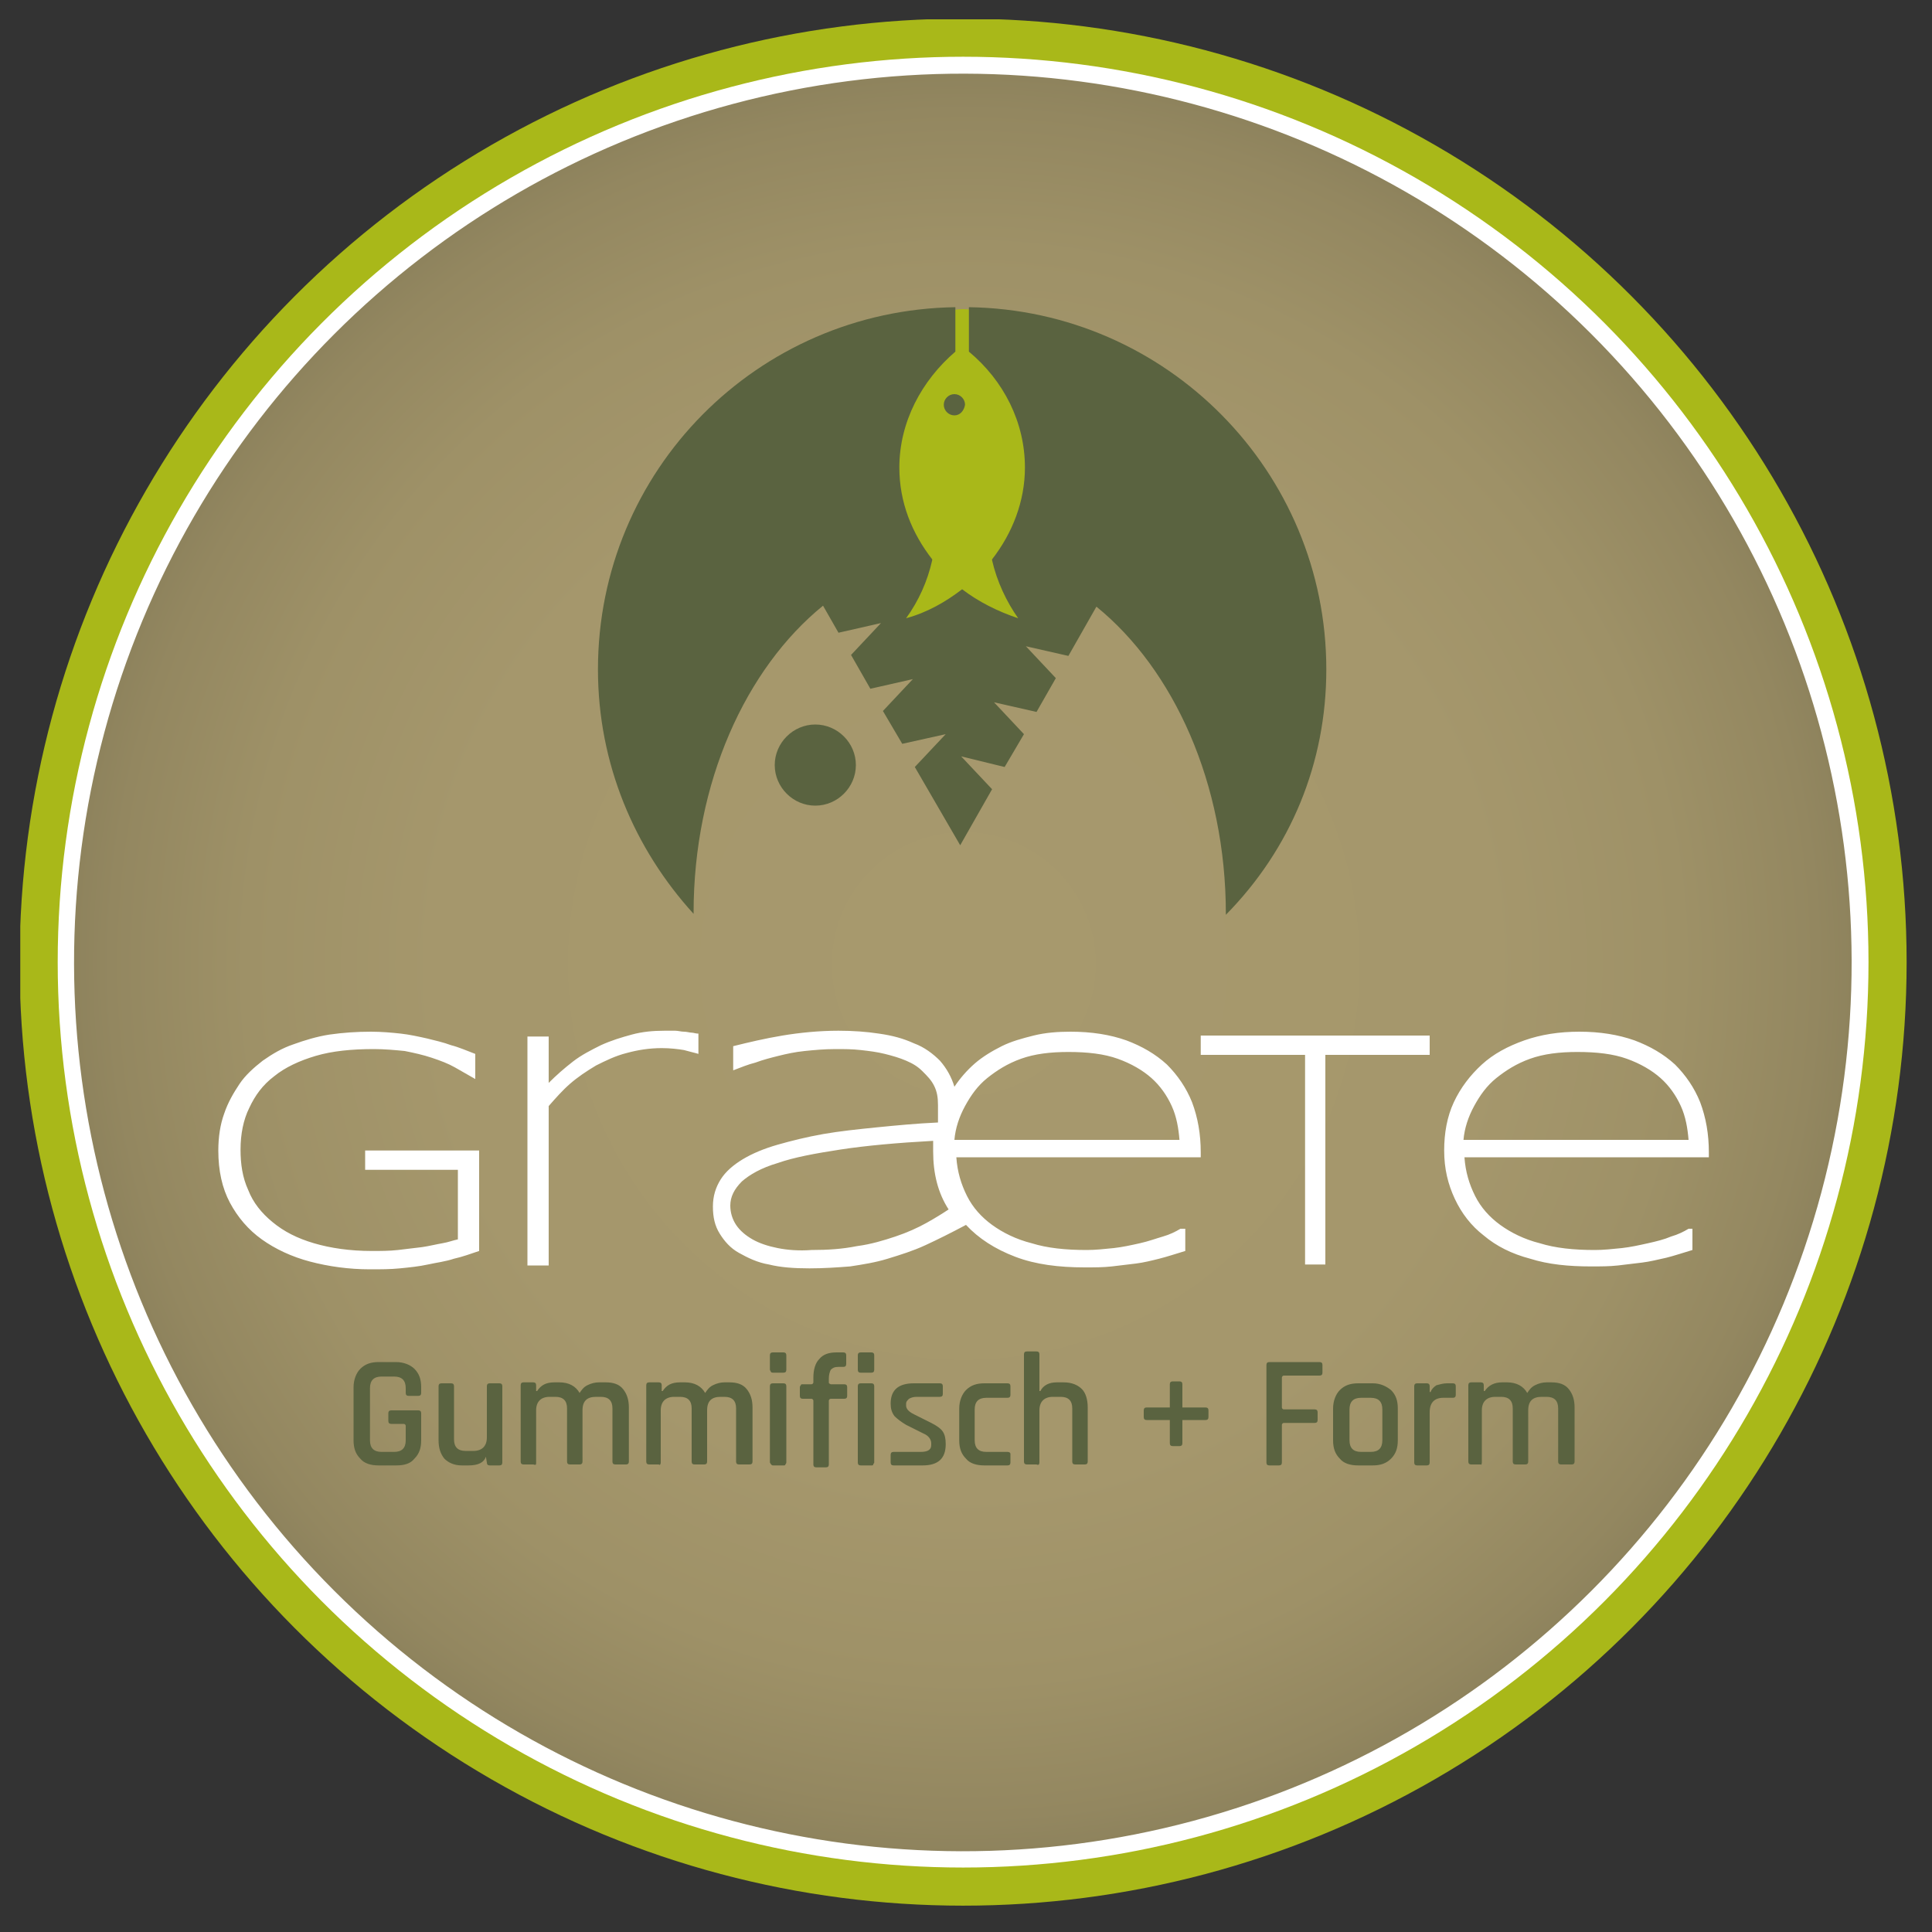
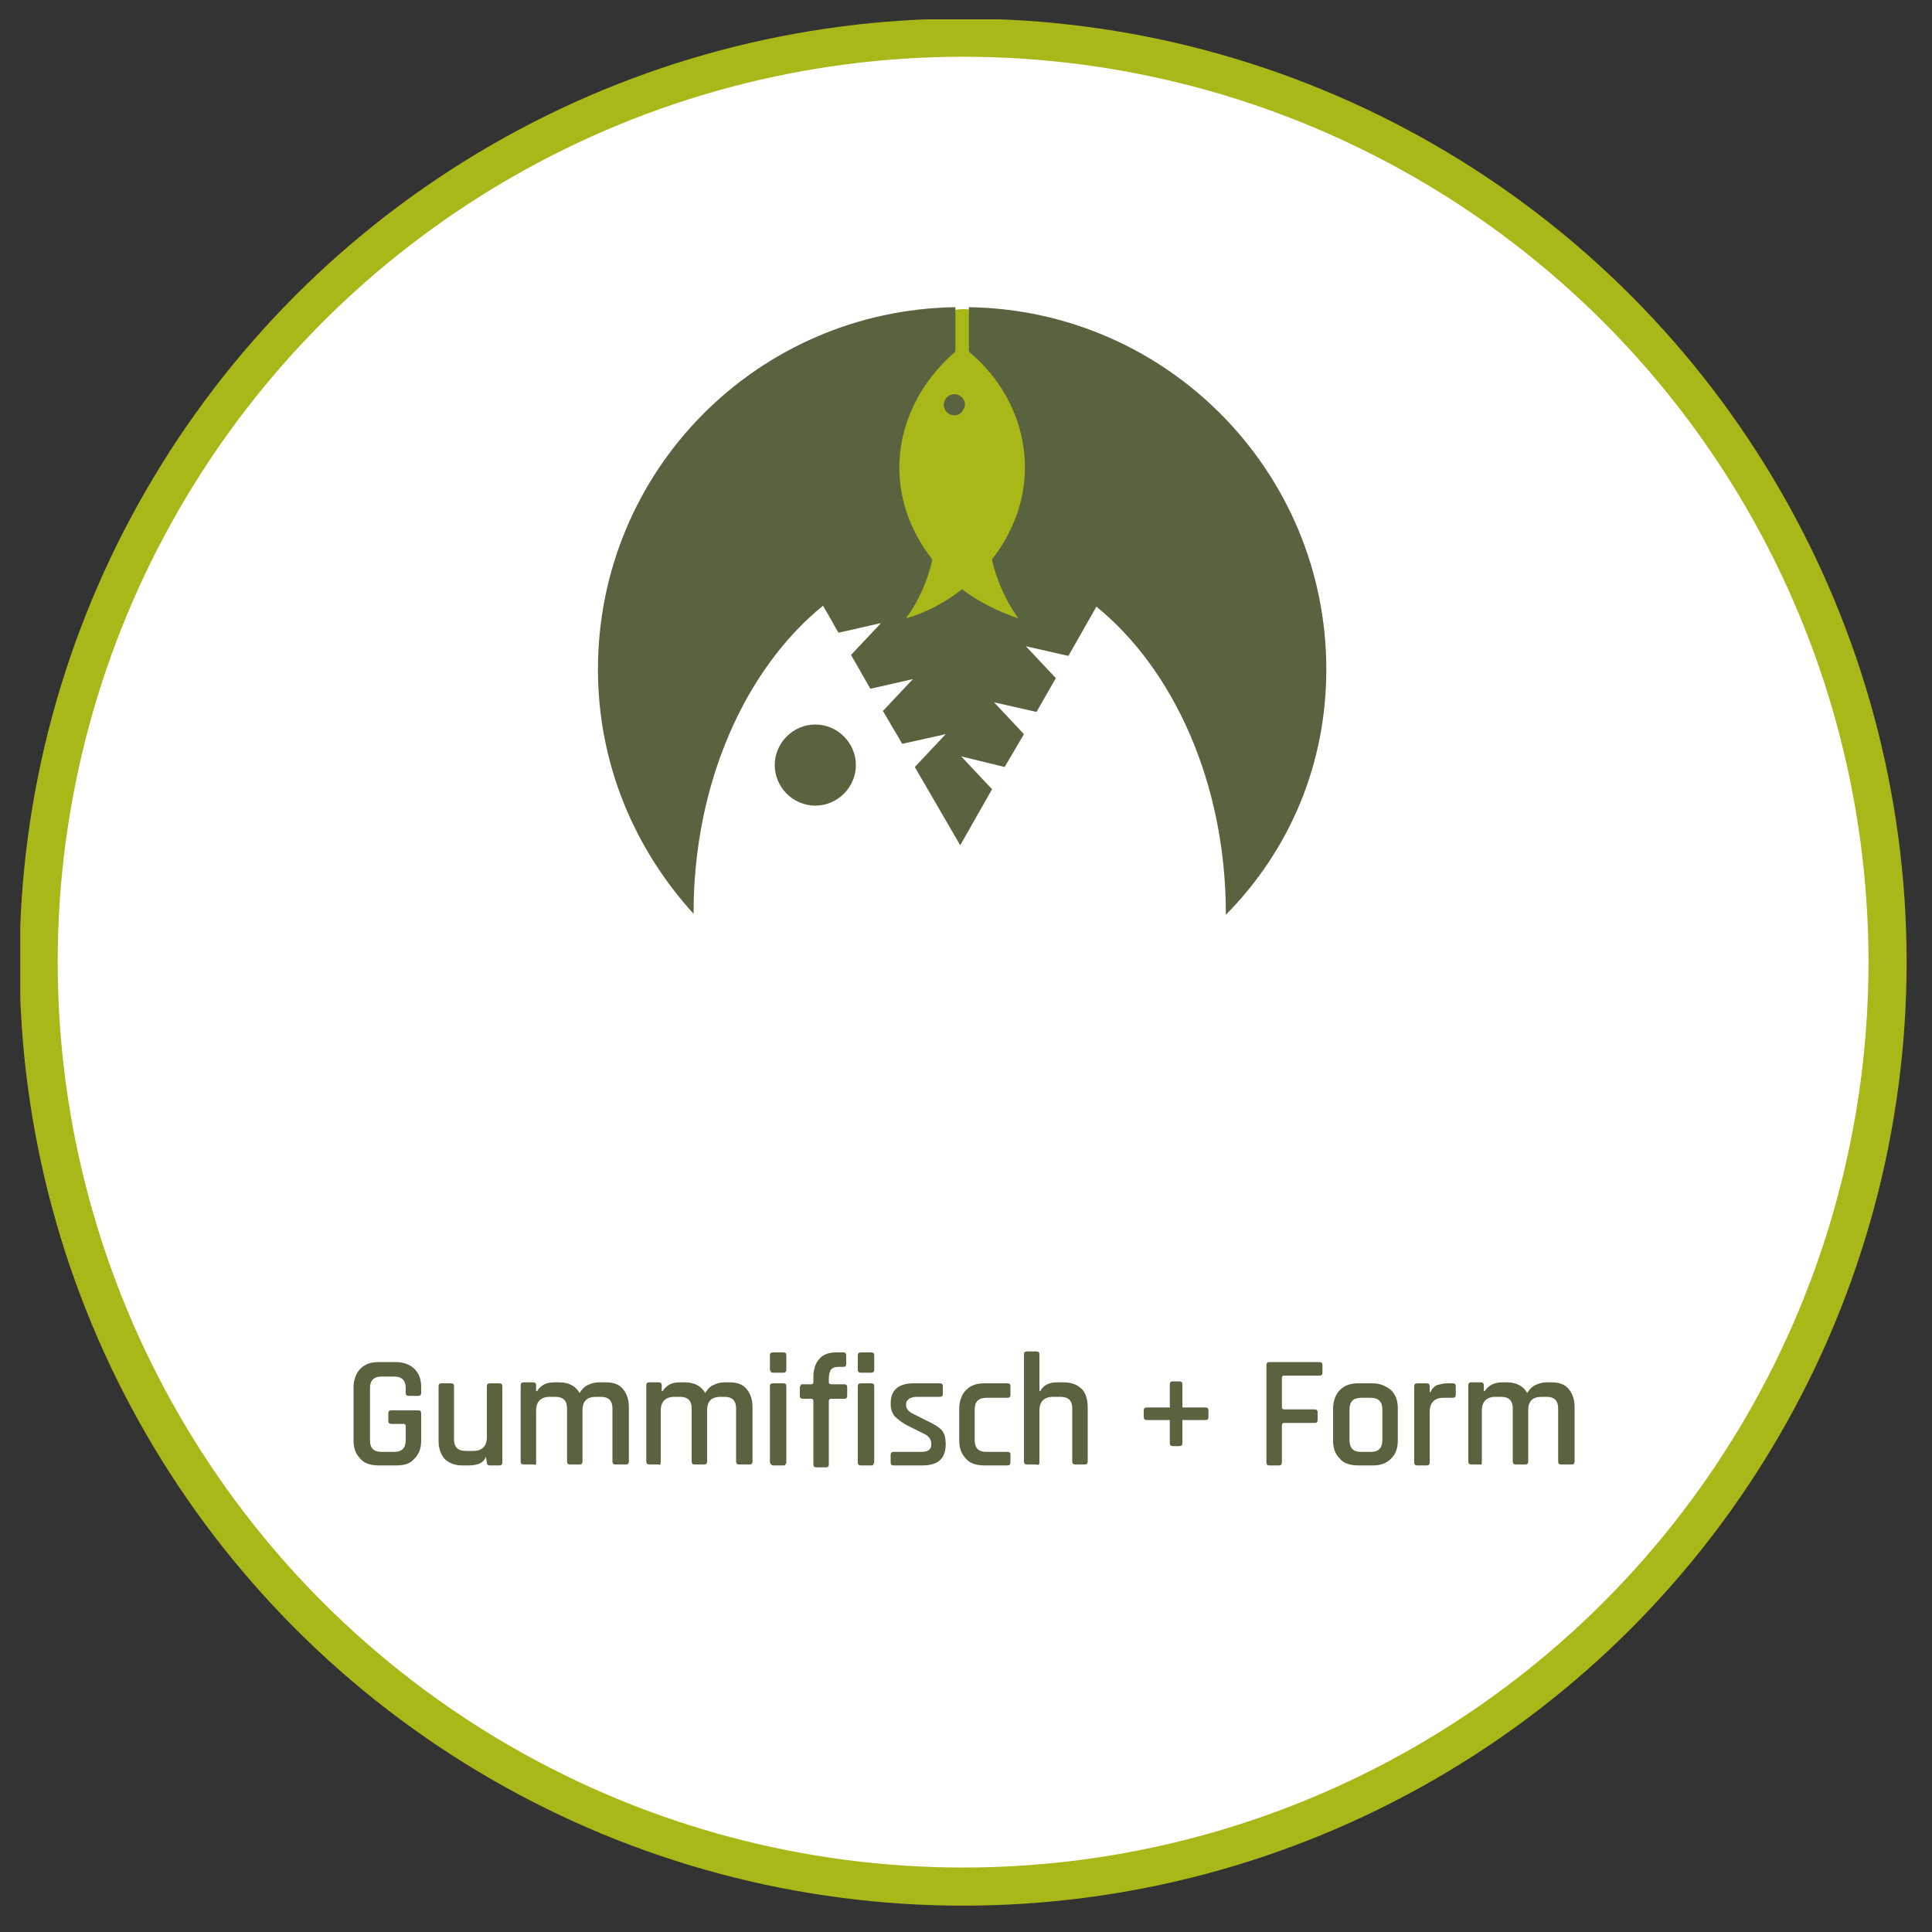
<svg xmlns="http://www.w3.org/2000/svg" xmlns:xlink="http://www.w3.org/1999/xlink" version="1.1" id="Ebene_1" x="0px" y="0px" viewBox="0 0 200 200" xml:space="preserve">
  <rect x="0" y="0" width="200" height="200" fill="#333333" stroke="none" />
  <g>
    <defs>
      <rect id="SVGID_1_" x="2.1" y="2" width="195.3" height="195.3" />
    </defs>
    <clipPath id="SVGID_2_">
      <use xlink:href="#SVGID_1_" overflow="visible" />
    </clipPath>
    <path clip-path="url(#SVGID_2_)" fill="#FFFFFF" d="M99.7,195.3c52.8,0,95.7-42.8,95.7-95.7S152.6,3.9,99.7,3.9S4,46.8,4,99.6 S46.9,195.3,99.7,195.3" />
    <circle clip-path="url(#SVGID_2_)" fill="none" stroke="#A9B819" stroke-width="3.947" cx="99.7" cy="99.6" r="95.7" />
  </g>
  <g>
    <defs>
      <path id="SVGID_3_" d="M7.2,99.6c0,51.1,41.4,92.6,92.6,92.6s92.6-41.4,92.6-92.6c0-51.1-41.4-92.6-92.6-92.6S7.2,48.5,7.2,99.6" />
    </defs>
    <clipPath id="SVGID_4_">
      <use xlink:href="#SVGID_3_" overflow="visible" />
    </clipPath>
    <radialGradient id="SVGID_5_" cx="1.012" cy="201.04" r="1" gradientTransform="matrix(92.392 0 0 -92.392 6.274 18674.209)" gradientUnits="userSpaceOnUse">
      <stop offset="0" style="stop-color:#A7996D" />
      <stop offset="0.594" style="stop-color:#A5976C" />
      <stop offset="0.808" style="stop-color:#9E9167" />
      <stop offset="0.96" style="stop-color:#938760" />
      <stop offset="1" style="stop-color:#8E835D" />
    </radialGradient>
-     <rect x="7.2" y="7.1" clip-path="url(#SVGID_4_)" fill="url(#SVGID_5_)" width="185.1" height="185.1" />
  </g>
  <g>
    <defs>
      <rect id="SVGID_6_" x="2.1" y="2" width="195.3" height="195.3" />
    </defs>
    <clipPath id="SVGID_7_">
      <use xlink:href="#SVGID_6_" overflow="visible" />
    </clipPath>
    <ellipse transform="matrix(0.707 -0.707 0.707 0.707 -41.232 99.704)" clip-path="url(#SVGID_7_)" fill="none" stroke="#FFFFFF" stroke-width="1.161" cx="99.7" cy="99.6" rx="92.6" ry="92.6" />
    <path clip-path="url(#SVGID_7_)" fill="#A9B819" d="M99.7,71c5,0,9.1-8.7,9.1-19.5c0-10.8-4.1-19.5-9.1-19.5c-5,0-9.1,8.7-9.1,19.5 C90.7,62.2,94.7,71,99.7,71" />
    <path clip-path="url(#SVGID_7_)" fill="#5A6340" d="M98.8,43c-0.6,0-1.1-0.5-1.1-1.1c0-0.6,0.5-1.1,1.1-1.1c0.6,0,1.1,0.5,1.1,1.1 C99.8,42.5,99.4,43,98.8,43" />
    <path clip-path="url(#SVGID_7_)" fill="#5A6340" d="M84.4,83.4c2.3,0,4.2-1.9,4.2-4.2s-1.9-4.2-4.2-4.2c-2.3,0-4.2,1.9-4.2,4.2 S82.1,83.4,84.4,83.4" />
    <path clip-path="url(#SVGID_7_)" fill="#5A6340" d="M137.3,69.3c0-20.5-16.5-37.2-37-37.5v4.6c3.6,3,5.8,7.3,5.8,12 c0,3.5-1.3,6.8-3.4,9.5c0,0,0,0,0,0.1c0.5,2.2,1.5,4.3,2.7,6c-2.1-0.7-4.1-1.7-5.8-3c-1.7,1.3-3.6,2.4-5.8,3c1.3-1.8,2.2-3.8,2.7-6 c0,0,0,0,0-0.1c-2.1-2.7-3.4-5.9-3.4-9.5c0-4.7,2.3-9,5.8-12v-4.6c-20.5,0.3-37,16.9-37,37.5c0,9.8,3.8,18.6,9.9,25.3 c0,0,0-0.1,0-0.1c0-13.5,5.4-25.3,13.4-31.8l1.6,2.8l4.4-1l-3.1,3.3l2,3.5l4.4-1l-3.1,3.3l2,3.4l4.5-1l-3.2,3.4l4.7,8.1l3.3-5.8 l-3.2-3.4l4.5,1.1l2-3.4l-3.1-3.3l4.4,1l2-3.5l-3.1-3.3l4.4,1l2.9-5.1c8,6.5,13.4,18.3,13.4,31.8c0,0,0,0.1,0,0.1 C133.6,87.9,137.3,79,137.3,69.3" />
    <path clip-path="url(#SVGID_7_)" fill="#5A6340" d="M153.4,151.4V146c0-0.9,0.5-1.4,1.4-1.4h0.6c0.8,0,1.2,0.4,1.2,1.2v5.5 c0,0.2,0.1,0.3,0.3,0.3h1c0.2,0,0.3-0.1,0.3-0.3v-5.3c0-1,0.5-1.4,1.4-1.4h0.5c0.8,0,1.2,0.4,1.2,1.2v5.5c0,0.2,0.1,0.3,0.3,0.3 h1.1c0.2,0,0.3-0.1,0.3-0.3v-5.6c0-0.8-0.2-1.4-0.6-1.9s-1-0.7-1.8-0.7h-0.5c-0.4,0-0.8,0.1-1.2,0.3c-0.4,0.2-0.6,0.5-0.8,0.8 c-0.4-0.7-1.1-1.1-2.1-1.1h-0.5c-0.8,0-1.4,0.3-1.8,0.9h-0.1v-0.6c0-0.2-0.1-0.3-0.3-0.3h-1c-0.2,0-0.3,0.1-0.3,0.3v7.9 c0,0.2,0.1,0.3,0.3,0.3h1C153.3,151.7,153.4,151.6,153.4,151.4 M148,151.4v-5.2c0-1,0.5-1.5,1.4-1.5h1c0.2,0,0.3-0.1,0.3-0.3v-0.9 c0-0.2-0.1-0.3-0.3-0.3h-0.6c-0.4,0-0.7,0.1-1.1,0.2c-0.3,0.2-0.5,0.4-0.6,0.7H148v-0.6c0-0.2-0.1-0.3-0.3-0.3h-1 c-0.2,0-0.3,0.1-0.3,0.3v7.9c0,0.2,0.1,0.3,0.3,0.3h1C147.9,151.7,148,151.6,148,151.4 M140,150c-0.2-0.2-0.3-0.5-0.3-0.9v-3.2 c0-0.4,0.1-0.7,0.3-0.9c0.2-0.2,0.5-0.3,0.9-0.3h1c0.8,0,1.2,0.4,1.2,1.2v3.2c0,0.8-0.4,1.2-1.2,1.2h-1 C140.5,150.3,140.2,150.2,140,150 M144,151c0.5-0.5,0.7-1.1,0.7-1.9v-3.3c0-0.8-0.2-1.4-0.7-1.9c-0.5-0.4-1.1-0.7-1.9-0.7h-1.5 c-0.8,0-1.4,0.2-1.9,0.7c-0.4,0.4-0.7,1.1-0.7,1.9v3.3c0,0.8,0.2,1.4,0.7,1.9c0.4,0.5,1.1,0.7,1.9,0.7h1.5 C142.9,151.7,143.5,151.5,144,151 M132.7,151.4v-3.9c0-0.1,0.1-0.2,0.2-0.2h3.2c0.2,0,0.3-0.1,0.3-0.3v-0.8c0-0.2-0.1-0.3-0.3-0.3 h-3.2c-0.1,0-0.2-0.1-0.2-0.2v-3.1c0-0.1,0.1-0.2,0.2-0.2h3.7c0.2,0,0.3-0.1,0.3-0.3v-0.8c0-0.2-0.1-0.3-0.3-0.3h-5.2 c-0.2,0-0.3,0.1-0.3,0.3v10.1c0,0.2,0.1,0.3,0.3,0.3h1C132.6,151.7,132.7,151.6,132.7,151.4 M122.4,143.3c0-0.2-0.1-0.3-0.3-0.3 h-0.7c-0.2,0-0.3,0.1-0.3,0.3v2.4h-2.4c-0.2,0-0.3,0.1-0.3,0.3v0.7c0,0.2,0.1,0.3,0.3,0.3h2.4v2.4c0,0.2,0.1,0.3,0.3,0.3h0.7 c0.2,0,0.3-0.1,0.3-0.3V147h2.4c0.2,0,0.3-0.1,0.3-0.3V146c0-0.2-0.1-0.3-0.3-0.3h-2.4V143.3z M107.6,151.4V146 c0-0.9,0.5-1.4,1.4-1.4h0.8c0.8,0,1.2,0.4,1.2,1.2v5.5c0,0.2,0.1,0.3,0.3,0.3h1c0.2,0,0.3-0.1,0.3-0.3v-5.6c0-0.8-0.2-1.5-0.6-1.9 c-0.4-0.4-1-0.7-1.9-0.7h-0.7c-0.8,0-1.4,0.3-1.7,0.9h-0.1v-3.8c0-0.2-0.1-0.3-0.3-0.3h-1c-0.2,0-0.3,0.1-0.3,0.3v11.1 c0,0.2,0.1,0.3,0.3,0.3h1C107.5,151.7,107.6,151.6,107.6,151.4 M104.3,150.3h-2.2c-0.8,0-1.2-0.4-1.2-1.2v-3.2 c0-0.8,0.4-1.2,1.2-1.2h2.2c0.2,0,0.3-0.1,0.3-0.3v-0.9c0-0.2-0.1-0.3-0.3-0.3h-2.4c-0.8,0-1.4,0.2-1.9,0.7 c-0.4,0.4-0.7,1.1-0.7,1.9v3.3c0,0.8,0.2,1.4,0.7,1.9c0.4,0.5,1.1,0.7,1.9,0.7h2.4c0.2,0,0.3-0.1,0.3-0.3v-0.9 C104.6,150.4,104.5,150.3,104.3,150.3 M97.9,149.5c0-0.6-0.1-1-0.3-1.3c-0.2-0.3-0.6-0.6-1.2-0.9l-1.8-0.9 c-0.6-0.3-0.8-0.6-0.8-0.9v-0.2c0-0.2,0.1-0.3,0.3-0.5c0.2-0.1,0.4-0.2,0.8-0.2h2.4c0.2,0,0.3-0.1,0.3-0.3v-0.8 c0-0.2-0.1-0.3-0.3-0.3h-2.7c-1.6,0-2.4,0.7-2.4,2.1c0,0.5,0.1,0.9,0.4,1.3c0.3,0.3,0.7,0.6,1.2,0.9l1.8,0.9c0.5,0.2,0.8,0.6,0.8,1 v0.2c0,0.5-0.4,0.7-1.1,0.7h-2.8c-0.2,0-0.3,0.1-0.3,0.3v0.8c0,0.2,0.1,0.3,0.3,0.3h3C97.1,151.7,97.9,151,97.9,149.5 M89.1,151.7 h1.1c0.1,0,0.2,0,0.2-0.1s0.1-0.1,0.1-0.2v-7.9c0-0.2-0.1-0.3-0.3-0.3h-1.1c-0.2,0-0.3,0.1-0.3,0.3v7.9 C88.8,151.6,88.9,151.7,89.1,151.7 M89.1,142.1h1.1c0.2,0,0.3-0.1,0.3-0.3v-1.5c0-0.2-0.1-0.3-0.3-0.3h-1.1c-0.2,0-0.3,0.1-0.3,0.3 v1.5C88.8,142,88.9,142.1,89.1,142.1 M85.8,143.1v-0.4c0-0.4,0.1-0.7,0.2-0.9c0.2-0.2,0.4-0.3,0.8-0.3h0.5c0.2,0,0.3-0.1,0.3-0.3 v-0.9c0-0.2-0.1-0.3-0.3-0.3h-0.7c-0.8,0-1.4,0.2-1.8,0.7c-0.4,0.4-0.6,1.1-0.6,1.9v0.5c0,0.1-0.1,0.2-0.2,0.2h-0.9 c-0.1,0-0.2,0-0.2,0.1c0,0-0.1,0.1-0.1,0.2v0.9c0,0.2,0.1,0.3,0.3,0.3h0.9c0.1,0,0.2,0.1,0.2,0.2v6.6c0,0.2,0.1,0.3,0.3,0.3h1 c0.2,0,0.3-0.1,0.3-0.3v-6.6c0-0.1,0.1-0.2,0.2-0.2h1.4c0.2,0,0.3-0.1,0.3-0.3v-0.9c0-0.2-0.1-0.3-0.3-0.3h-1.4 C85.8,143.2,85.8,143.2,85.8,143.1 M80,151.7h1.1c0.1,0,0.2,0,0.2-0.1c0,0,0.1-0.1,0.1-0.2v-7.9c0-0.2-0.1-0.3-0.3-0.3H80 c-0.2,0-0.3,0.1-0.3,0.3v7.9C79.8,151.6,79.9,151.7,80,151.7 M80,142.1h1.1c0.2,0,0.3-0.1,0.3-0.3v-1.5c0-0.2-0.1-0.3-0.3-0.3H80 c-0.2,0-0.3,0.1-0.3,0.3v1.5C79.8,142,79.8,142.1,80,142.1 M68.4,151.4V146c0-0.9,0.5-1.4,1.4-1.4h0.6c0.8,0,1.2,0.4,1.2,1.2v5.5 c0,0.2,0.1,0.3,0.3,0.3h1c0.2,0,0.3-0.1,0.3-0.3v-5.3c0-1,0.5-1.4,1.4-1.4H75c0.8,0,1.2,0.4,1.2,1.2v5.5c0,0.2,0.1,0.3,0.3,0.3h1.1 c0.2,0,0.3-0.1,0.3-0.3v-5.6c0-0.8-0.2-1.4-0.6-1.9s-1-0.7-1.8-0.7h-0.5c-0.4,0-0.8,0.1-1.2,0.3c-0.4,0.2-0.6,0.5-0.8,0.8 c-0.4-0.7-1.1-1.1-2.1-1.1h-0.5c-0.9,0-1.4,0.3-1.8,0.9h-0.1v-0.6c0-0.2-0.1-0.3-0.3-0.3h-1c-0.2,0-0.3,0.1-0.3,0.3v7.9 c0,0.2,0.1,0.3,0.3,0.3h1C68.3,151.7,68.4,151.6,68.4,151.4 M55.5,151.4V146c0-0.9,0.5-1.4,1.4-1.4h0.6c0.8,0,1.2,0.4,1.2,1.2v5.5 c0,0.2,0.1,0.3,0.3,0.3h1c0.2,0,0.3-0.1,0.3-0.3v-5.3c0-1,0.5-1.4,1.4-1.4h0.5c0.8,0,1.2,0.4,1.2,1.2v5.5c0,0.2,0.1,0.3,0.3,0.3 h1.1c0.2,0,0.3-0.1,0.3-0.3v-5.6c0-0.8-0.2-1.4-0.6-1.9s-1-0.7-1.8-0.7H62c-0.4,0-0.8,0.1-1.2,0.3c-0.4,0.2-0.6,0.5-0.8,0.8 c-0.4-0.7-1.1-1.1-2.1-1.1h-0.5c-0.9,0-1.4,0.3-1.8,0.9h-0.1v-0.6c0-0.2-0.1-0.3-0.3-0.3h-1c-0.2,0-0.3,0.1-0.3,0.3v7.9 c0,0.2,0.1,0.3,0.3,0.3h1C55.5,151.7,55.5,151.6,55.5,151.4 M50.3,150.8L50.3,150.8l0.1,0.6c0,0.2,0.1,0.3,0.3,0.3h1 c0.2,0,0.3-0.1,0.3-0.3v-7.9c0-0.2-0.1-0.3-0.3-0.3h-1c-0.2,0-0.3,0.1-0.3,0.3v5.3c0,0.9-0.5,1.4-1.4,1.4h-0.8 c-0.8,0-1.2-0.4-1.2-1.2v-5.5c0-0.2-0.1-0.3-0.3-0.3h-1c-0.2,0-0.3,0.1-0.3,0.3v5.6c0,0.8,0.2,1.4,0.6,1.9c0.4,0.4,1,0.7,1.8,0.7 h0.7C49.5,151.7,50.1,151.4,50.3,150.8 M42.9,151c0.5-0.5,0.7-1.1,0.7-1.9v-2.8c0-0.2-0.1-0.3-0.3-0.3h-2.8c-0.2,0-0.3,0.1-0.3,0.3 v0.8c0,0.2,0.1,0.3,0.3,0.3h1.3c0.1,0,0.2,0.1,0.2,0.2v1.5c0,0.8-0.4,1.2-1.2,1.2h-1.3c-0.8,0-1.2-0.4-1.2-1.2v-5.4 c0-0.8,0.4-1.2,1.2-1.2h1.3c0.8,0,1.2,0.4,1.2,1.2v0.5c0,0.2,0.1,0.3,0.3,0.3h1c0.2,0,0.3-0.1,0.3-0.3v-0.6c0-0.8-0.2-1.4-0.7-1.9 c-0.4-0.4-1.1-0.7-1.9-0.7h-1.8c-0.8,0-1.4,0.2-1.9,0.7c-0.4,0.4-0.7,1.1-0.7,1.9v5.5c0,0.8,0.2,1.4,0.7,1.9 c0.4,0.5,1.1,0.7,1.9,0.7h1.8C41.9,151.7,42.5,151.5,42.9,151" />
    <path clip-path="url(#SVGID_7_)" fill="#FFFFFF" d="M151.5,118c0.1-1.2,0.5-2.4,1.1-3.5c0.6-1.1,1.3-2.1,2.3-2.9 c1-0.8,2.1-1.5,3.5-2c1.4-0.5,3-0.7,4.9-0.7c2,0,3.7,0.2,5.1,0.7c1.4,0.5,2.6,1.2,3.5,2c0.9,0.8,1.6,1.8,2.1,2.9 c0.5,1.1,0.7,2.3,0.8,3.5H151.5z M174.8,127.2c-0.5,0.3-1.1,0.6-1.8,0.8c-0.7,0.3-1.5,0.5-2.4,0.7c-0.9,0.2-1.8,0.4-2.7,0.5 c-1,0.1-1.9,0.2-2.8,0.2c-2.2,0-4.1-0.2-5.7-0.7c-1.6-0.4-3-1.1-4.1-1.9c-1.1-0.8-2-1.8-2.6-3s-1-2.5-1.1-4h25.3v-0.5 c0-1.9-0.3-3.6-0.9-5.2c-0.6-1.5-1.5-2.8-2.6-3.9c-1.2-1.1-2.6-1.9-4.2-2.5c-1.7-0.6-3.6-0.9-5.7-0.9c-2.1,0-4,0.3-5.7,0.9 c-1.7,0.6-3.2,1.4-4.4,2.5c-1.2,1.1-2.2,2.4-2.9,3.9c-0.7,1.5-1,3.2-1,5c0,1.9,0.4,3.5,1.1,5c0.7,1.5,1.7,2.8,3,3.8 c1.3,1.1,2.9,1.9,4.8,2.4c1.9,0.6,4,0.8,6.3,0.8c1,0,1.9,0,2.8-0.1c0.8-0.1,1.7-0.2,2.5-0.3c0.8-0.1,1.6-0.3,2.5-0.5 c0.8-0.2,1.7-0.5,2.7-0.8V127.2z M148,109.2v-2h-23.7v2h10.8v21.7h2.1v-21.7H148z M98.8,118c0.1-1.2,0.5-2.4,1.1-3.5 c0.6-1.1,1.3-2.1,2.3-2.9c1-0.8,2.1-1.5,3.5-2c1.4-0.5,3-0.7,4.9-0.7c2,0,3.7,0.2,5.1,0.7c1.4,0.5,2.6,1.2,3.5,2 c0.9,0.8,1.6,1.8,2.1,2.9c0.5,1.1,0.7,2.3,0.8,3.5H98.8z M80.5,129.2c-1-0.2-1.9-0.5-2.6-0.9c-0.7-0.4-1.3-0.9-1.7-1.5 c-0.4-0.6-0.6-1.3-0.6-2c0-0.9,0.4-1.7,1.2-2.5c0.8-0.7,2-1.4,3.7-1.9c1.7-0.6,3.9-1,6.5-1.4s5.9-0.7,9.6-0.9c0,0.2,0,0.4,0,0.5 c0,0.2,0,0.4,0,0.6c0,2.3,0.5,4.3,1.6,6c-0.6,0.4-1.4,0.9-2.3,1.4c-0.9,0.5-2,1-3.2,1.4c-1.2,0.4-2.5,0.8-4,1 c-1.5,0.3-3,0.4-4.7,0.4C82.7,129.5,81.5,129.4,80.5,129.2 M122.2,127.2c-0.5,0.3-1.1,0.6-1.8,0.8s-1.5,0.5-2.4,0.7 c-0.9,0.2-1.8,0.4-2.7,0.5c-1,0.1-1.9,0.2-2.8,0.2c-2.2,0-4.1-0.2-5.7-0.7c-1.6-0.4-3-1.1-4.1-1.9c-1.1-0.8-2-1.8-2.6-3 c-0.6-1.2-1-2.5-1.1-4h25.3v-0.5c0-1.9-0.3-3.6-0.9-5.2c-0.6-1.5-1.5-2.8-2.6-3.9c-1.2-1.1-2.6-1.9-4.2-2.5 c-1.7-0.6-3.6-0.9-5.8-0.9c-1.3,0-2.6,0.1-3.8,0.4c-1.2,0.3-2.3,0.6-3.3,1.1c-1,0.5-2,1.1-2.8,1.8c-0.8,0.7-1.5,1.5-2.1,2.4 c-0.3-1-0.8-1.9-1.5-2.7c-0.7-0.7-1.6-1.4-2.7-1.8c-1.1-0.5-2.2-0.8-3.6-1c-1.3-0.2-2.7-0.3-4.2-0.3c-2,0-4,0.2-5.8,0.5 c-1.8,0.3-3.5,0.7-5.1,1.1v2.5c0.8-0.3,1.5-0.6,2.3-0.8c0.8-0.3,1.6-0.5,2.4-0.7c0.8-0.2,1.7-0.4,2.7-0.5c1-0.1,2-0.2,3.2-0.2 c0.9,0,1.7,0,2.6,0.1c0.9,0.1,1.7,0.2,2.5,0.4c0.8,0.2,1.5,0.4,2.2,0.7s1.2,0.6,1.7,1.1s0.9,0.9,1.2,1.5c0.3,0.6,0.4,1.2,0.4,2v1.8 c-2.2,0.1-4.3,0.3-6.3,0.5c-2,0.2-3.9,0.4-5.6,0.7c-1.7,0.3-3.3,0.7-4.7,1.1c-1.4,0.4-2.6,0.9-3.6,1.5c-1,0.6-1.8,1.3-2.3,2.1 c-0.5,0.8-0.8,1.7-0.8,2.8c0,1.1,0.2,2,0.7,2.8c0.5,0.8,1.1,1.5,2,2c0.9,0.5,1.9,1,3.1,1.2c1.2,0.3,2.6,0.4,4.2,0.4 c1.5,0,2.9-0.1,4.2-0.2c1.3-0.2,2.6-0.4,3.9-0.8c1.3-0.4,2.6-0.8,3.9-1.4c1.3-0.6,2.7-1.3,4.2-2.1c1.3,1.4,3,2.5,5.1,3.3 c2.1,0.8,4.5,1.1,7.2,1.1c1,0,1.9,0,2.8-0.1c0.8-0.1,1.7-0.2,2.5-0.3c0.8-0.1,1.6-0.3,2.4-0.5c0.8-0.2,1.7-0.5,2.7-0.8V127.2z M72.3,109.1v-2.1c-0.3,0-0.5-0.1-0.7-0.1c-0.2,0-0.5-0.1-0.8-0.1c-0.3,0-0.6-0.1-0.9-0.1c-0.3,0-0.7,0-1.1,0 c-1.2,0-2.3,0.1-3.4,0.4c-1.1,0.3-2.1,0.6-3.2,1.1c-1,0.5-2,1-2.9,1.7c-0.9,0.7-1.7,1.4-2.5,2.2v-4.8h-2.2v23.7h2.2v-16.5 c0.7-0.8,1.4-1.6,2.2-2.3c0.8-0.7,1.7-1.3,2.7-1.9c1-0.5,2-1,3.2-1.3c1.1-0.3,2.3-0.5,3.6-0.5c0.9,0,1.7,0.1,2.3,0.2 C71.5,108.9,72,109,72.3,109.1 M34.1,107.1c-1.3,0.2-2.6,0.6-3.7,1c-1.2,0.4-2.2,1-3.2,1.7c-0.9,0.7-1.8,1.5-2.4,2.4 s-1.2,1.9-1.6,3.1c-0.4,1.1-0.6,2.4-0.6,3.8c0,2.1,0.4,3.9,1.2,5.4c0.8,1.5,1.9,2.8,3.3,3.8c1.4,1,3.1,1.8,5,2.3 c1.9,0.5,4,0.8,6.2,0.8c1.1,0,2.1,0,3.1-0.1c1-0.1,2-0.2,2.9-0.4c0.9-0.2,1.8-0.3,2.7-0.6c0.9-0.2,1.7-0.5,2.6-0.8v-10.4H37.8v2 h9.6v7.2c-0.5,0.1-1,0.3-1.6,0.4c-0.6,0.1-1.4,0.3-2.1,0.4c-0.8,0.1-1.6,0.2-2.5,0.3c-0.9,0.1-1.8,0.1-2.7,0.1 c-2.3,0-4.3-0.3-6-0.8c-1.7-0.5-3.1-1.2-4.3-2.2c-1.1-0.9-2-2-2.5-3.3c-0.6-1.3-0.8-2.7-0.8-4.2c0-1.6,0.3-3.1,0.9-4.3 c0.6-1.3,1.4-2.4,2.6-3.3c1.1-0.9,2.6-1.6,4.3-2.1c1.7-0.5,3.7-0.7,6-0.7c1.1,0,2.2,0.1,3.2,0.2c1,0.2,1.9,0.4,2.8,0.7 c0.9,0.3,1.7,0.6,2.4,1c0.7,0.4,1.4,0.8,2.1,1.2v-2.6c-0.8-0.3-1.7-0.7-2.5-0.9c-0.8-0.3-1.7-0.5-2.5-0.7c-0.9-0.2-1.8-0.4-2.7-0.5 c-0.9-0.1-2-0.2-3.1-0.2C36.9,106.8,35.5,106.9,34.1,107.1" />
  </g>
</svg>